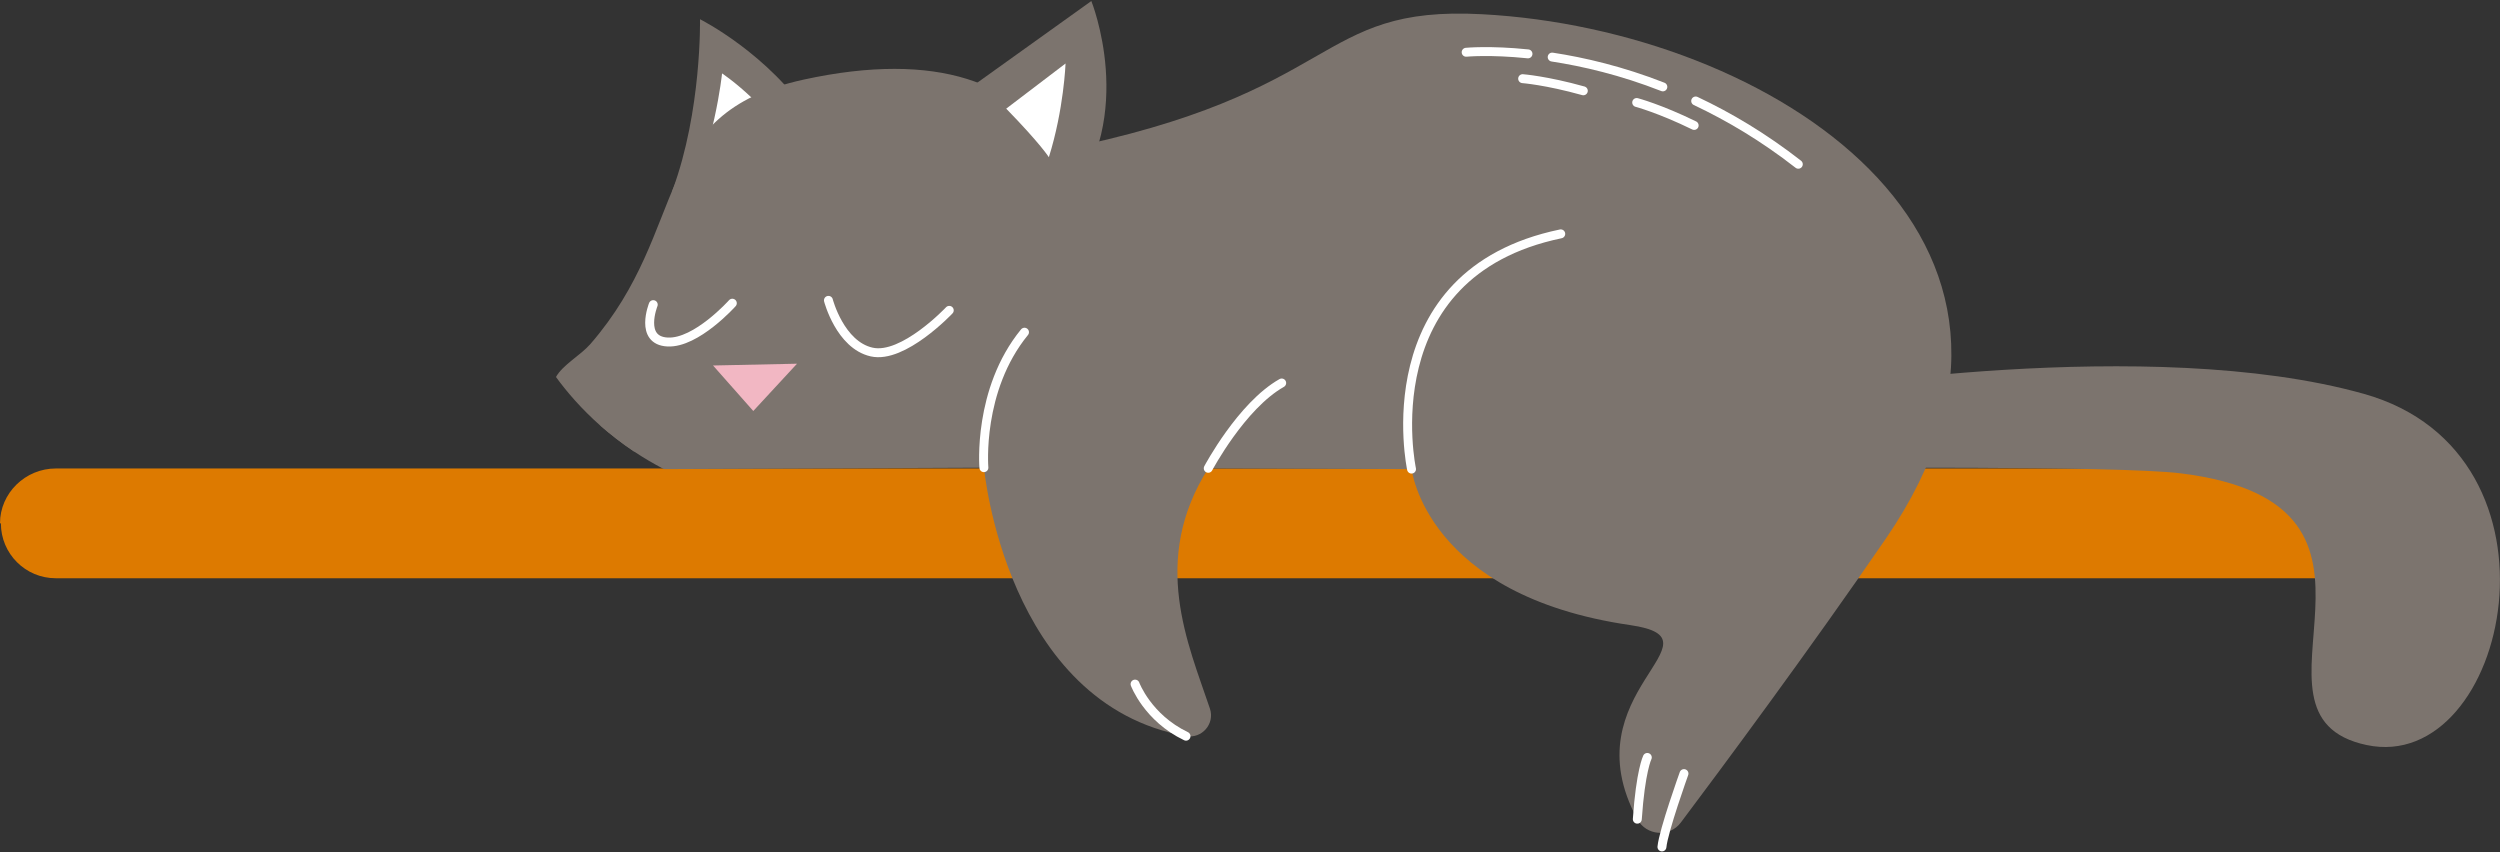
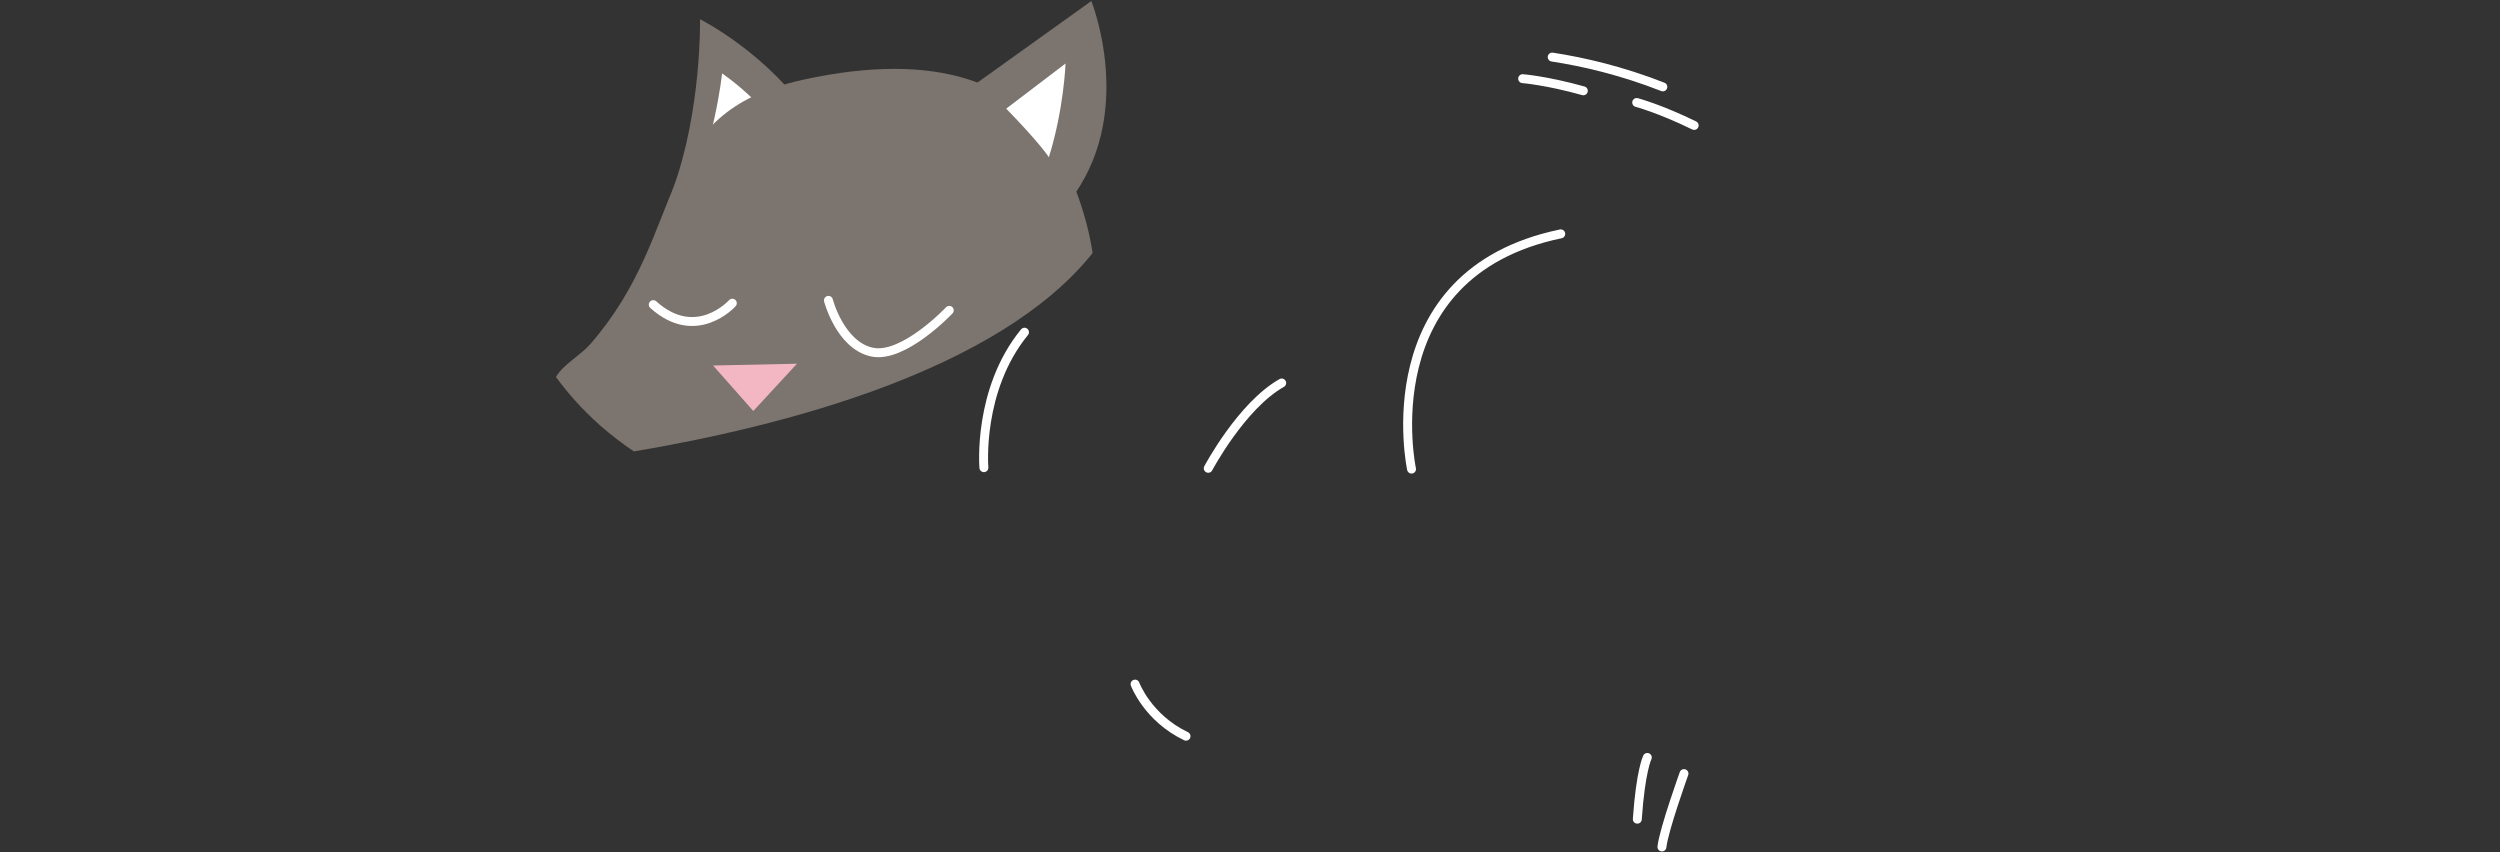
<svg xmlns="http://www.w3.org/2000/svg" width="396" height="135" viewBox="0 0 396 135" fill="none">
  <rect x="0" y="0" width="396" height="135" fill="#333333" stroke="none" />
  <g clip-path="url(#clip0_6079_4562)">
-     <path d="M373.821 91.594H8.835C4.029 91.594 0.141 87.706 0.141 82.9H0C0 78.094 4.029 74.207 8.835 74.207H373.821V91.594Z" fill="#DD7A00" />
    <path d="M106.543 30.075C111.165 17.55 110.882 3.047 110.882 3.047C110.882 3.047 121.809 8.518 128.51 18.851C135.677 29.891 104.578 35.404 106.543 30.075Z" fill="#7C746E" />
    <path d="M108.182 33.227C113.172 23.473 114.374 11.627 114.374 11.627C114.374 11.627 122.742 17.154 127.181 26.23C131.945 35.941 106.062 37.383 108.182 33.227Z" fill="white" />
    <path d="M152.215 14.949L172.867 0.163C172.867 0.163 180.175 18.271 169.234 32.082C158.194 45.992 152.215 14.949 152.215 14.949Z" fill="#7C746E" />
    <path d="M173.065 40.083C158.138 58.812 123.759 67.577 100.407 71.507C98.428 70.178 96.661 68.792 95.078 67.407C92.109 64.778 89.805 62.106 88.066 59.717C89.141 57.781 91.982 56.268 93.523 54.487C109.454 36.153 102.626 18.017 127.265 12.617C148.61 7.952 161.516 13.225 167.467 23.826C172.104 32.082 173.065 40.083 173.065 40.083Z" fill="#7C746E" />
-     <path d="M298.718 85.317C286.547 103.058 272.623 121.788 266.248 130.283C264.453 132.686 260.777 132.389 259.35 129.76C248.423 109.588 273.839 101.291 258.219 99.015C225.82 94.293 223.6 74.305 223.6 74.305L191.399 74.178C182.154 88.766 188.218 102.012 191.653 112.246C192.459 114.663 190.381 117.038 187.879 116.6C159.282 111.539 155.862 74.079 155.862 74.079L105.156 74.305C103.46 73.415 101.877 72.482 100.421 71.507C98.442 70.178 96.675 68.792 95.092 67.407C110.599 60.792 133.668 49.469 154.886 33.354C159.07 30.188 162.307 24.858 167.481 23.826C213.027 14.808 207.867 0.813 234.782 2.255C280.313 4.687 331.456 37.637 298.718 85.317Z" fill="#7C746E" />
-     <path d="M286.334 61.923C286.334 61.923 340.39 52.847 374.4 62.375C408.411 71.903 397.314 122.777 374.867 118.013C352.419 113.25 385.426 79.974 345.478 74.984C335.329 73.712 286.264 74.164 286.264 74.164L286.334 61.923Z" fill="#7C746E" />
    <path d="M223.587 74.305C223.587 74.305 216.943 43.334 247.222 37.044" stroke="white" stroke-width="1.414" stroke-miterlimit="10" stroke-linecap="round" />
    <path d="M155.849 74.079C155.849 74.079 154.803 61.767 162.281 52.621" stroke="white" stroke-width="1.414" stroke-miterlimit="10" stroke-linecap="round" />
    <path d="M191.385 74.178C191.385 74.178 196.643 64.269 203.019 60.665" stroke="white" stroke-width="1.414" stroke-miterlimit="10" stroke-linecap="round" />
    <path d="M119.321 65.103L112.945 57.894L126.247 57.611L119.321 65.103Z" fill="#F2B7C3" />
-     <path d="M103.475 48.253C103.475 48.253 101.199 53.95 105.751 54.176C110.303 54.402 116 48.027 116 48.027" stroke="white" stroke-width="1.414" stroke-miterlimit="10" stroke-linecap="round" />
+     <path d="M103.475 48.253C110.303 54.402 116 48.027 116 48.027" stroke="white" stroke-width="1.414" stroke-miterlimit="10" stroke-linecap="round" />
    <path d="M131.223 47.575C131.223 47.575 133.06 54.629 138.064 55.759C143.068 56.904 150.363 49.158 150.363 49.158" stroke="white" stroke-width="1.414" stroke-miterlimit="10" stroke-linecap="round" />
    <path d="M159.383 17.211L168.783 10.058C168.783 10.058 168.515 17.338 166.14 24.901C166.14 24.901 164.811 22.781 159.383 17.211Z" fill="white" />
    <path d="M179.793 108.359C179.793 108.359 181.772 113.702 187.864 116.614" stroke="white" stroke-width="1.414" stroke-miterlimit="10" stroke-linecap="round" />
    <path d="M260.933 119.978C260.933 119.978 259.873 122.099 259.35 129.76" stroke="white" stroke-width="1.414" stroke-miterlimit="10" stroke-linecap="round" />
    <path d="M266.743 122.537C266.743 122.537 263.492 131.598 263.252 134.156" stroke="white" stroke-width="1.414" stroke-miterlimit="10" stroke-linecap="round" />
-     <path d="M268.596 15.995C273.868 18.483 279.367 21.735 284.852 26.018" stroke="white" stroke-width="1.414" stroke-miterlimit="10" stroke-linecap="round" />
    <path d="M245.865 9.041C250.841 9.804 256.863 11.203 263.394 13.762" stroke="white" stroke-width="1.414" stroke-miterlimit="10" stroke-linecap="round" />
-     <path d="M232.238 8.277C232.238 8.277 235.984 7.91 242.034 8.532" stroke="white" stroke-width="1.414" stroke-miterlimit="10" stroke-linecap="round" />
    <path d="M259.252 16.236C259.252 16.236 262.885 17.197 268.355 19.869" stroke="white" stroke-width="1.414" stroke-miterlimit="10" stroke-linecap="round" />
    <path d="M241.186 12.461C241.186 12.461 244.932 12.744 250.798 14.384" stroke="white" stroke-width="1.414" stroke-miterlimit="10" stroke-linecap="round" />
  </g>
  <defs>
    <clipPath id="clip0_6079_4562">
      <rect width="396" height="134.7" fill="white" transform="translate(0 0.163)" />
    </clipPath>
  </defs>
</svg>